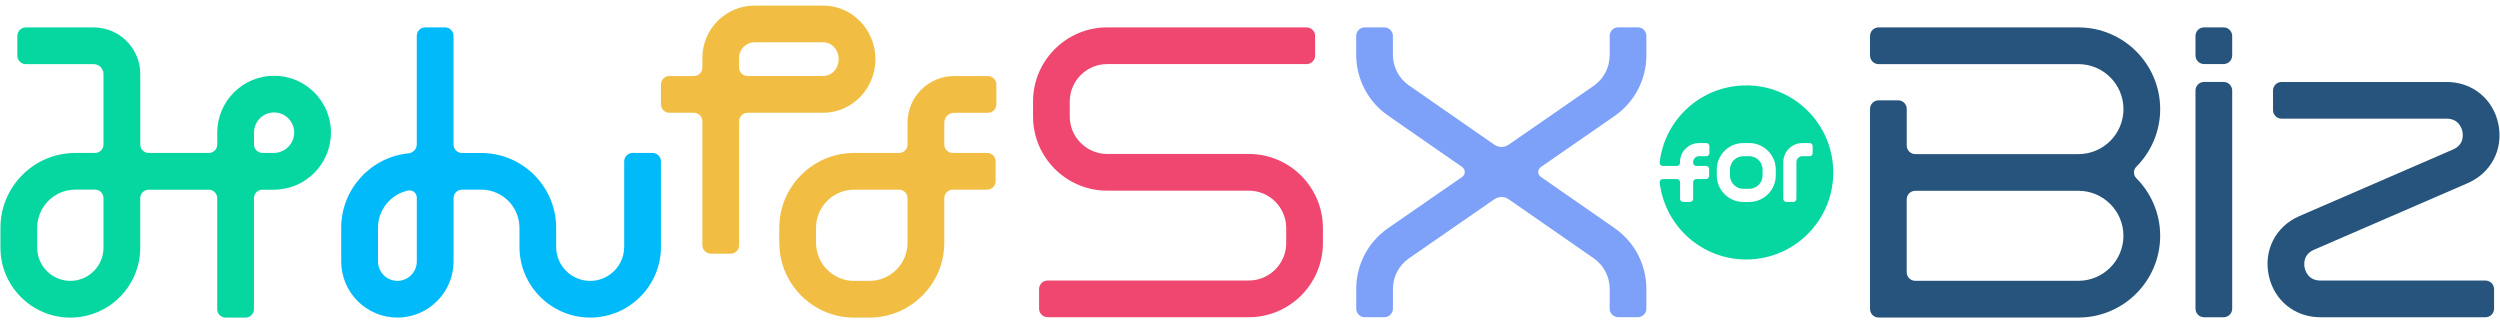
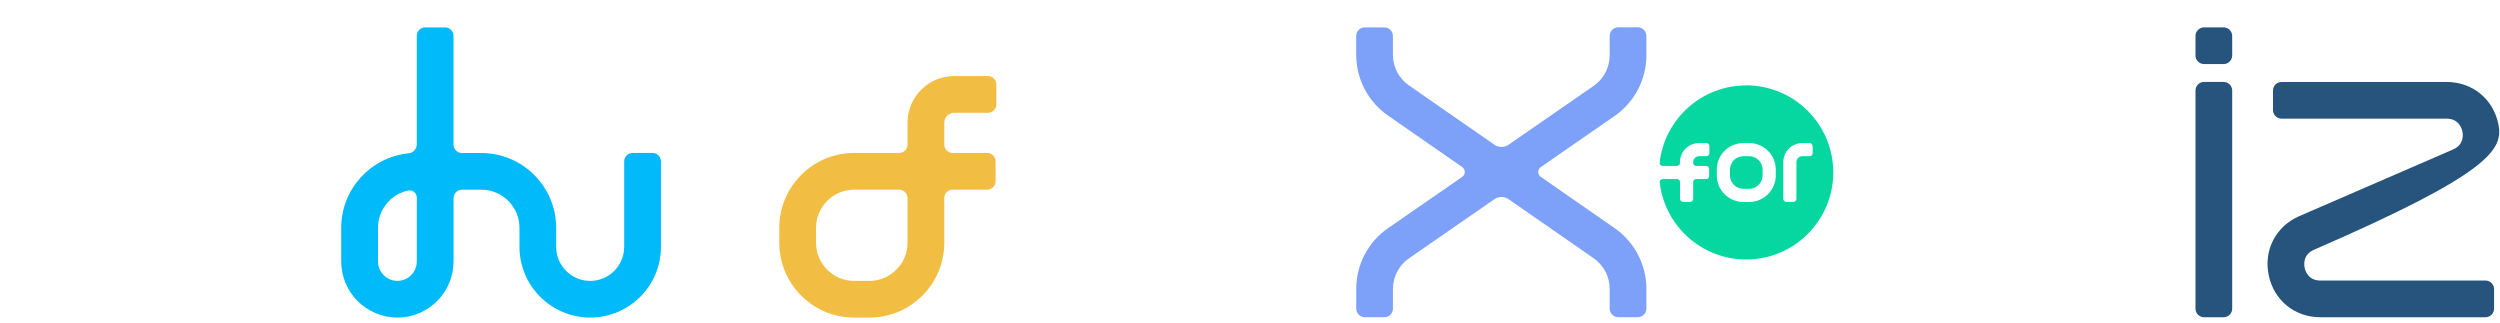
<svg xmlns="http://www.w3.org/2000/svg" width="263" height="34" viewBox="0 0 263 34" fill="none">
  <g clip-path="url(#clip0_2894_1599)">
-     <path d="M28.835 7.97C25.537 7.97 22.855 10.652 22.855 13.95V15.201C22.855 15.694 22.454 16.091 21.965 16.091H15.647C15.153 16.091 14.756 15.694 14.756 15.201V7.785C14.756 5.084 12.556 2.884 9.852 2.884H2.714C2.225 2.884 1.824 3.281 1.824 3.774V5.856C1.824 6.349 2.225 6.746 2.714 6.746H9.848C10.423 6.746 10.887 7.213 10.887 7.785V15.201C10.887 15.694 10.49 16.091 9.997 16.091H7.923C3.582 16.087 0.047 19.623 0.047 23.967V26.059C0.047 30.114 3.345 33.412 7.4 33.412C11.455 33.412 14.753 30.114 14.753 26.059V20.847C14.753 20.354 15.157 19.957 15.643 19.957H21.961C22.451 19.957 22.851 20.354 22.851 20.847V32.522C22.851 33.015 23.248 33.412 23.742 33.412H25.827C26.32 33.412 26.717 33.015 26.717 32.522V20.847C26.717 20.354 27.118 19.957 27.607 19.957H28.809C32.122 19.957 34.816 17.263 34.816 13.95C34.816 10.638 32.13 7.97 28.831 7.97M10.887 26.056C10.887 27.981 9.321 29.547 7.4 29.547C5.478 29.547 3.913 27.981 3.913 26.056V23.963C3.913 21.749 5.712 19.949 7.923 19.949H9.997C10.494 19.949 10.887 20.346 10.887 20.84V26.052V26.056ZM28.813 16.087H27.611C27.118 16.087 26.721 15.69 26.721 15.197V13.947C26.721 12.782 27.667 11.829 28.835 11.829C30.004 11.829 30.95 12.782 30.95 13.947C30.95 15.112 29.993 16.087 28.809 16.087" fill="#06D6A0" />
    <path d="M65.662 25.974C65.662 27.944 64.06 29.55 62.086 29.55C60.112 29.55 58.51 27.944 58.51 25.974V23.971C58.51 19.627 54.974 16.095 50.63 16.095H48.601C48.111 16.095 47.71 15.698 47.71 15.204V3.771C47.71 3.277 47.313 2.88 46.82 2.88H44.735C44.242 2.88 43.845 3.277 43.845 3.771V15.175C43.845 15.668 43.47 16.08 42.98 16.128C39.007 16.525 35.895 19.89 35.895 23.967V27.503C35.895 30.76 38.547 33.409 41.804 33.409C45.062 33.409 47.714 30.756 47.714 27.503V20.843C47.714 20.35 48.111 19.953 48.604 19.953H50.634C52.845 19.953 54.648 21.752 54.648 23.967V25.97C54.648 30.07 57.987 33.409 62.09 33.409C66.193 33.409 69.532 30.073 69.532 25.97V16.978C69.532 16.484 69.131 16.087 68.641 16.087H66.556C66.067 16.087 65.666 16.488 65.666 16.978V25.97L65.662 25.974ZM43.848 27.503C43.848 28.63 42.932 29.547 41.808 29.547C40.684 29.547 39.764 28.627 39.764 27.503V23.967C39.764 22.049 41.118 20.439 42.917 20.046C43.396 19.938 43.848 20.305 43.848 20.795V27.506V27.503Z" fill="#00BAF9" />
-     <path d="M92.094 6.223C92.094 3.114 89.627 0.587 86.597 0.587H79.388C76.354 0.587 73.89 3.051 73.89 6.085V7.106C73.89 7.599 73.493 8 73 8H70.422C69.928 8 69.531 8.397 69.531 8.89V10.971C69.531 11.465 69.928 11.862 70.422 11.862H73C73.493 11.862 73.89 12.262 73.89 12.752V25.792C73.89 26.285 74.287 26.686 74.781 26.686H76.866C77.359 26.686 77.756 26.285 77.756 25.792V12.752C77.756 12.262 78.157 11.862 78.646 11.862H86.597C89.631 11.862 92.094 9.335 92.094 6.223ZM77.752 6.085C77.752 5.184 78.483 4.449 79.385 4.449H86.593C87.509 4.449 88.225 5.228 88.225 6.223C88.225 7.217 87.509 7.996 86.593 7.996H78.643C78.149 7.996 77.752 7.595 77.752 7.106V6.085Z" fill="#F2BD43" />
    <path d="M100.378 8C97.673 8 95.473 10.2 95.473 12.904V15.201C95.473 15.694 95.076 16.091 94.583 16.091H89.856C85.512 16.091 81.981 19.623 81.981 23.967V25.536C81.981 29.881 85.516 33.412 89.856 33.412H91.463C95.803 33.412 99.339 29.881 99.339 25.536V20.843C99.339 20.35 99.736 19.953 100.229 19.953H103.85C104.343 19.953 104.74 19.552 104.74 19.063V16.982C104.74 16.488 104.343 16.091 103.85 16.091H100.229C99.736 16.091 99.339 15.694 99.339 15.201V12.904C99.339 12.333 99.802 11.866 100.378 11.866H103.928C104.418 11.866 104.818 11.465 104.818 10.975V8.894C104.818 8.401 104.418 8.004 103.928 8.004H100.378V8ZM95.473 25.536C95.473 27.747 93.674 29.55 91.463 29.55H89.856C87.645 29.55 85.846 27.751 85.846 25.536V23.967C85.846 21.752 87.645 19.953 89.856 19.953H94.583C95.076 19.953 95.473 20.35 95.473 20.843V25.536Z" fill="#F2BD43" />
-     <path d="M131.373 16.195H116.474C114.304 16.195 112.538 14.429 112.538 12.259V10.678C112.538 8.508 114.304 6.742 116.474 6.742H137.446C137.946 6.742 138.351 6.338 138.351 5.837V3.786C138.351 3.285 137.946 2.88 137.446 2.88H116.474C112.174 2.88 108.676 6.379 108.676 10.678V12.259C108.676 16.559 112.174 20.057 116.474 20.057H131.373C133.543 20.057 135.309 21.823 135.309 23.993V25.573C135.309 27.744 133.543 29.51 131.373 29.51H110.215C109.715 29.51 109.31 29.914 109.31 30.415V32.466C109.31 32.967 109.715 33.372 110.215 33.372H131.373C135.672 33.372 139.171 29.873 139.171 25.573V23.993C139.171 19.693 135.672 16.195 131.373 16.195Z" fill="#EF476F" />
    <path d="M169.335 5.826C169.335 7.106 168.708 8.304 167.654 9.031L158.702 15.227C158.253 15.535 157.663 15.535 157.214 15.227L148.214 8.979C147.161 8.249 146.534 7.047 146.534 5.767V3.786C146.534 3.285 146.129 2.88 145.629 2.88H143.577C143.076 2.88 142.672 3.285 142.672 3.786V5.767C142.672 8.312 143.918 10.701 146.011 12.151L153.824 17.575C154.184 17.824 154.184 18.358 153.824 18.607L146.018 24.008C143.922 25.459 142.676 27.844 142.676 30.389V32.467C142.676 32.967 143.08 33.372 143.581 33.372H145.632C146.133 33.372 146.538 32.967 146.538 32.467V30.389C146.538 29.109 147.164 27.911 148.218 27.18L157.214 20.955C157.663 20.647 158.253 20.647 158.702 20.955L167.658 27.172C168.711 27.903 169.338 29.105 169.338 30.385V32.463C169.338 32.964 169.743 33.368 170.243 33.368H172.295C172.796 33.368 173.2 32.964 173.2 32.463V30.385C173.2 27.84 171.95 25.451 169.861 24.001L162.093 18.607C161.733 18.358 161.733 17.824 162.093 17.575L169.854 12.203C171.95 10.753 173.2 8.367 173.2 5.822V3.778C173.2 3.277 172.796 2.873 172.295 2.873H170.243C169.743 2.873 169.338 3.277 169.338 3.778V5.822L169.335 5.826Z" fill="#7DA1F9" />
    <path d="M231.87 8.619H233.922C234.422 8.619 234.827 9.024 234.827 9.524V32.47C234.827 32.971 234.422 33.375 233.922 33.375H231.87C231.369 33.375 230.965 32.971 230.965 32.47V9.524C230.965 9.024 231.369 8.619 231.87 8.619Z" fill="#26547C" />
    <path d="M231.866 2.88H233.922C234.419 2.88 234.827 3.285 234.827 3.786V5.833C234.827 6.334 234.422 6.739 233.922 6.739H231.87C231.369 6.739 230.965 6.334 230.965 5.833V3.786C230.965 3.285 231.369 2.88 231.87 2.88H231.866Z" fill="#26547C" />
-     <path d="M242.448 28.166C242.381 27.851 242.259 26.783 243.431 26.274L259.599 19.267C262.077 18.191 263.375 15.69 262.826 13.045C262.277 10.4 260.092 8.623 257.391 8.623H240.025C239.525 8.623 239.12 9.027 239.12 9.528V11.58C239.12 12.081 239.525 12.485 240.025 12.485H257.391C258.667 12.485 258.979 13.516 259.046 13.832C259.113 14.147 259.235 15.219 258.063 15.724L241.895 22.732C239.417 23.807 238.119 26.304 238.668 28.953C239.217 31.598 241.402 33.375 244.103 33.375H261.472C261.973 33.375 262.377 32.971 262.377 32.47V30.418C262.377 29.918 261.973 29.513 261.472 29.513H244.103C242.826 29.513 242.515 28.482 242.448 28.166Z" fill="#26547C" />
-     <path d="M224.743 18.751C224.409 18.413 224.409 17.872 224.743 17.538C226.29 15.983 227.251 13.843 227.251 11.48C227.251 6.739 223.397 2.884 218.655 2.884H197.632C197.131 2.884 196.727 3.288 196.727 3.789V5.841C196.727 6.342 197.131 6.746 197.632 6.746H218.655C221.267 6.746 223.389 8.868 223.389 11.48C223.389 14.091 221.263 16.213 218.655 16.213H201.494C200.993 16.213 200.589 15.809 200.589 15.308V11.457C200.589 10.957 200.184 10.552 199.683 10.552H197.632C197.131 10.552 196.727 10.957 196.727 11.457V32.5C196.727 33.001 197.131 33.405 197.632 33.405H218.655C223.397 33.405 227.251 29.547 227.251 24.809C227.251 22.446 226.294 20.305 224.743 18.751ZM218.652 29.543H201.49C200.989 29.543 200.585 29.139 200.585 28.638V20.977C200.585 20.476 200.989 20.072 201.49 20.072H218.652C221.263 20.072 223.385 22.198 223.385 24.805C223.385 27.413 221.26 29.539 218.652 29.539V29.543Z" fill="#26547C" />
+     <path d="M242.448 28.166C242.381 27.851 242.259 26.783 243.431 26.274C262.077 18.191 263.375 15.69 262.826 13.045C262.277 10.4 260.092 8.623 257.391 8.623H240.025C239.525 8.623 239.12 9.027 239.12 9.528V11.58C239.12 12.081 239.525 12.485 240.025 12.485H257.391C258.667 12.485 258.979 13.516 259.046 13.832C259.113 14.147 259.235 15.219 258.063 15.724L241.895 22.732C239.417 23.807 238.119 26.304 238.668 28.953C239.217 31.598 241.402 33.375 244.103 33.375H261.472C261.973 33.375 262.377 32.971 262.377 32.47V30.418C262.377 29.918 261.973 29.513 261.472 29.513H244.103C242.826 29.513 242.515 28.482 242.448 28.166Z" fill="#26547C" />
    <path d="M183.402 16.432H184.014C184.793 16.432 185.424 17.063 185.424 17.842V18.454C185.424 19.233 184.793 19.864 184.014 19.864H183.402C182.623 19.864 181.992 19.233 181.992 18.454V17.842C181.992 17.063 182.623 16.432 183.402 16.432Z" fill="#06D6A0" />
    <path d="M183.692 8.987C178.992 8.987 175.119 12.53 174.596 17.089C174.574 17.286 174.726 17.456 174.926 17.456H176.414C176.592 17.456 176.736 17.312 176.736 17.134V17.056C176.736 15.946 177.638 15.049 178.744 15.049H179.504C179.682 15.049 179.827 15.193 179.827 15.375V16.11C179.827 16.291 179.682 16.432 179.504 16.432H178.744C178.398 16.432 178.12 16.711 178.12 17.056V17.134C178.12 17.312 178.265 17.456 178.447 17.456H179.478C179.656 17.456 179.801 17.601 179.801 17.779V18.514C179.801 18.692 179.656 18.836 179.478 18.836H178.447C178.269 18.836 178.12 18.985 178.12 19.163V20.918C178.12 21.096 177.976 21.24 177.798 21.24H177.063C176.885 21.24 176.74 21.096 176.74 20.918V19.163C176.74 18.985 176.596 18.836 176.417 18.836H174.93C174.733 18.836 174.577 19.011 174.603 19.204C175.13 23.759 178.999 27.298 183.7 27.298C188.76 27.298 192.859 23.195 192.859 18.139C192.859 13.082 188.76 8.979 183.7 8.979L183.692 8.987ZM186.812 18.454C186.812 19.994 185.559 21.248 184.015 21.248H183.403C181.863 21.248 180.606 19.994 180.606 18.454V17.842C180.606 16.299 181.86 15.049 183.403 15.049H184.015C185.559 15.049 186.812 16.302 186.812 17.842V18.454ZM190.363 16.432H189.606C189.261 16.432 188.983 16.711 188.983 17.056V20.921C188.983 21.099 188.838 21.244 188.66 21.244H187.925C187.747 21.244 187.603 21.099 187.603 20.921V17.056C187.603 15.946 188.504 15.049 189.61 15.049H190.366C190.545 15.049 190.693 15.193 190.693 15.375V16.11C190.693 16.291 190.548 16.432 190.366 16.432H190.363Z" fill="#06D6A0" />
  </g>
  <defs>
    <clipPath id="clip0_2894_1599">
      <rect width="262.902" height="32.825" fill="white" transform="translate(0.047 0.588)" />
    </clipPath>
  </defs>
</svg>